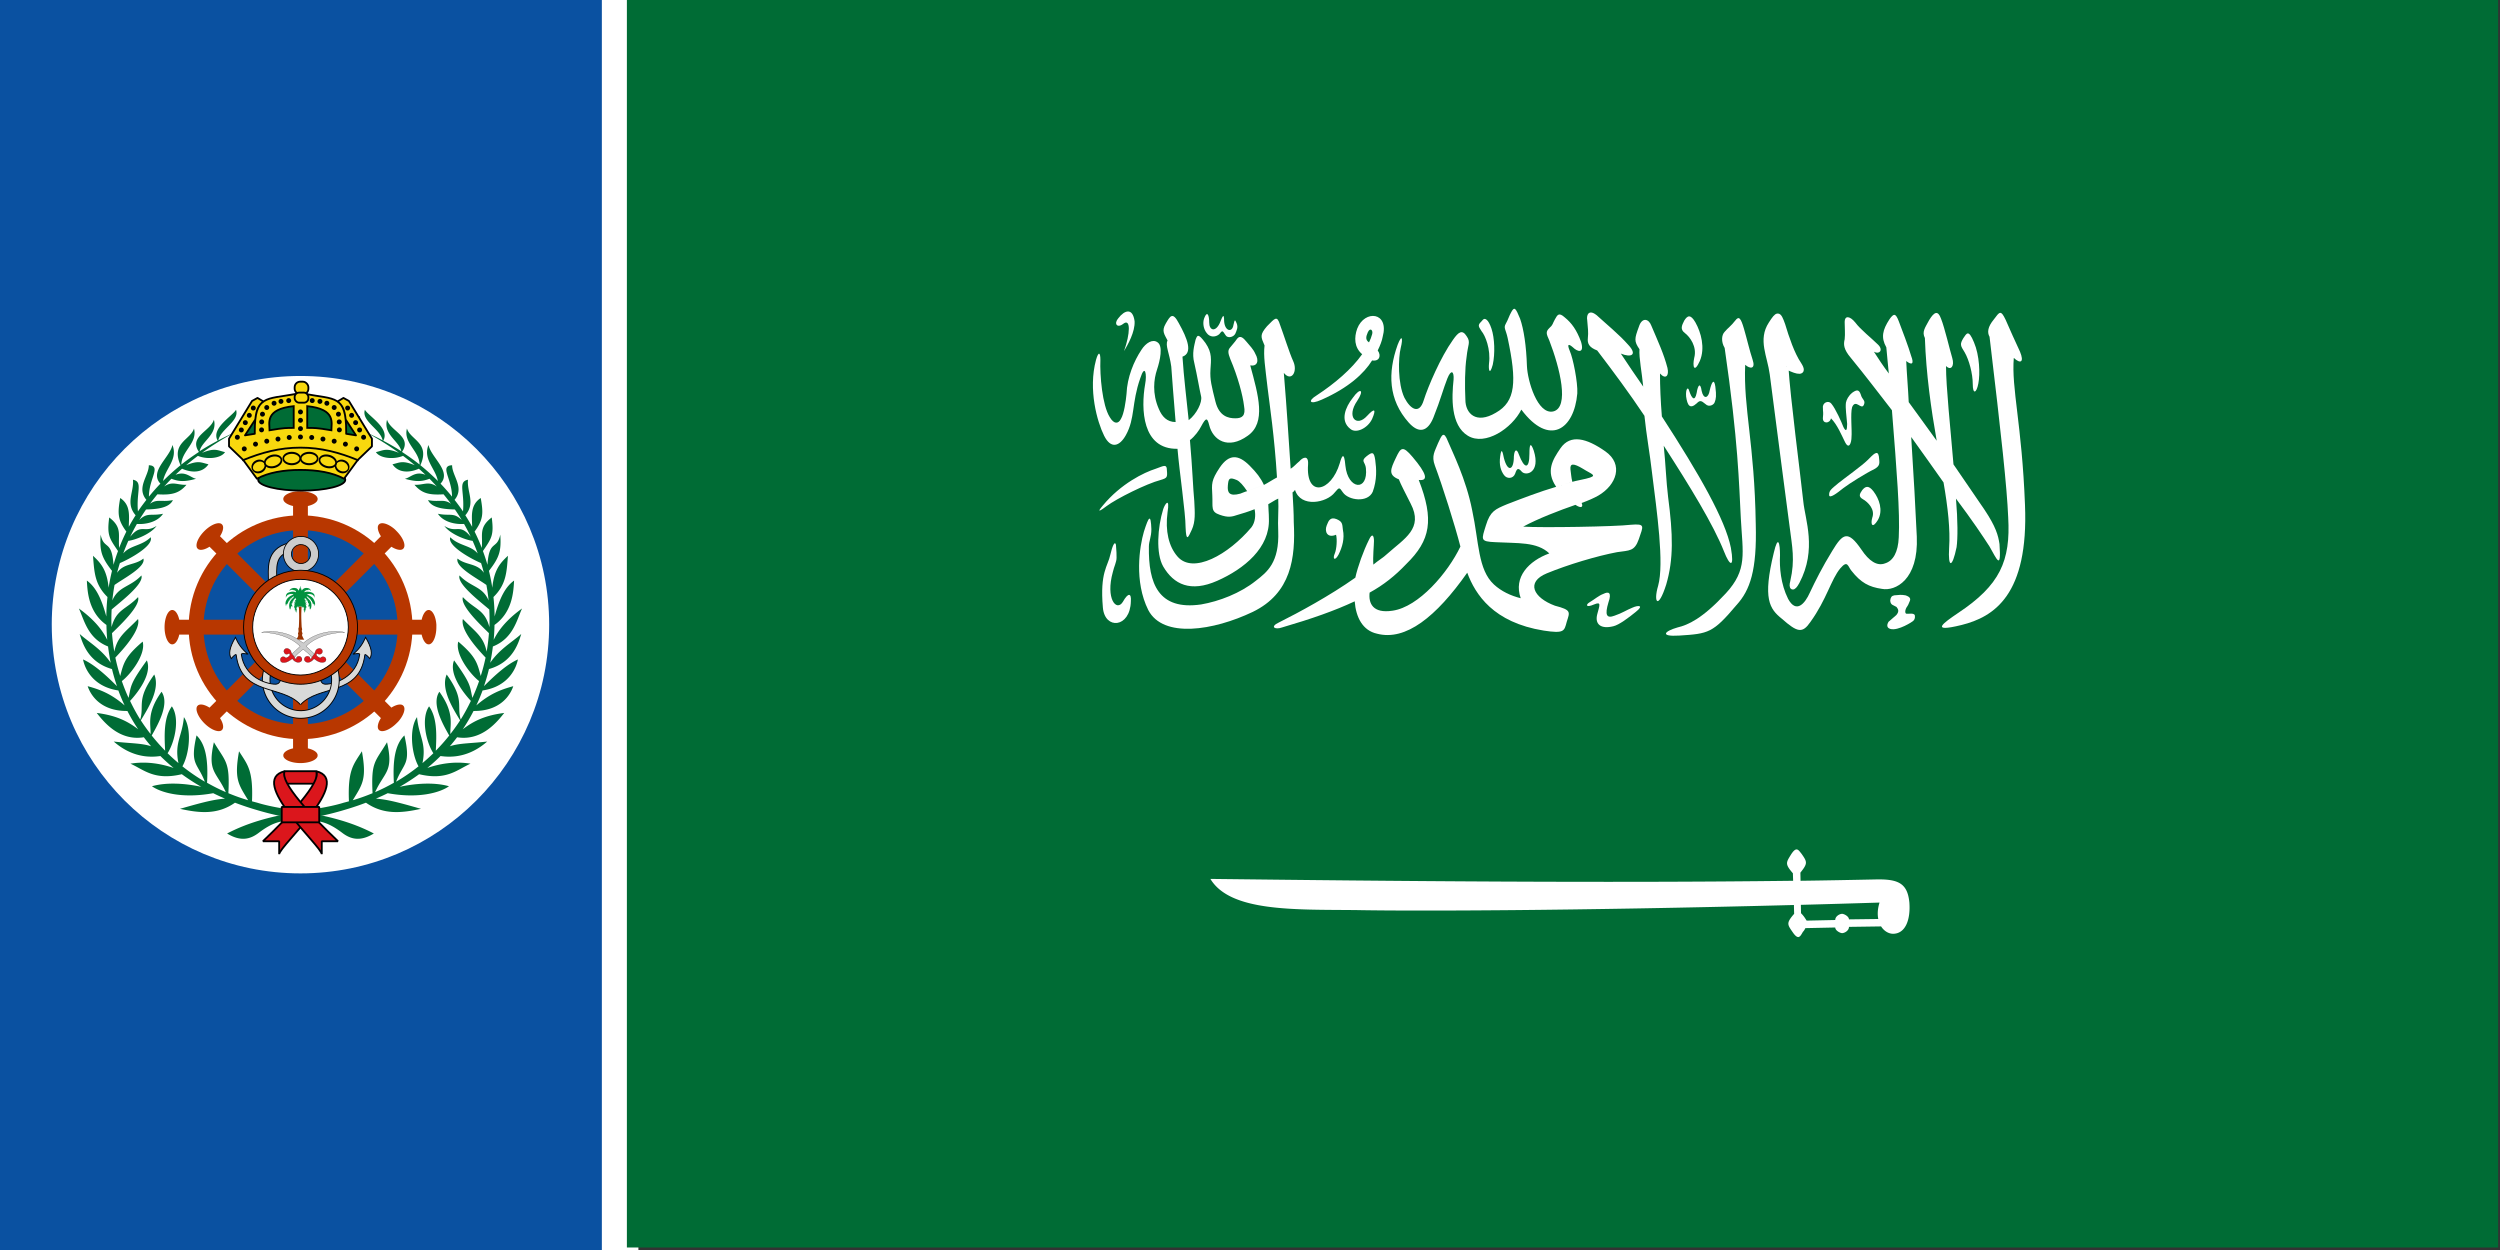
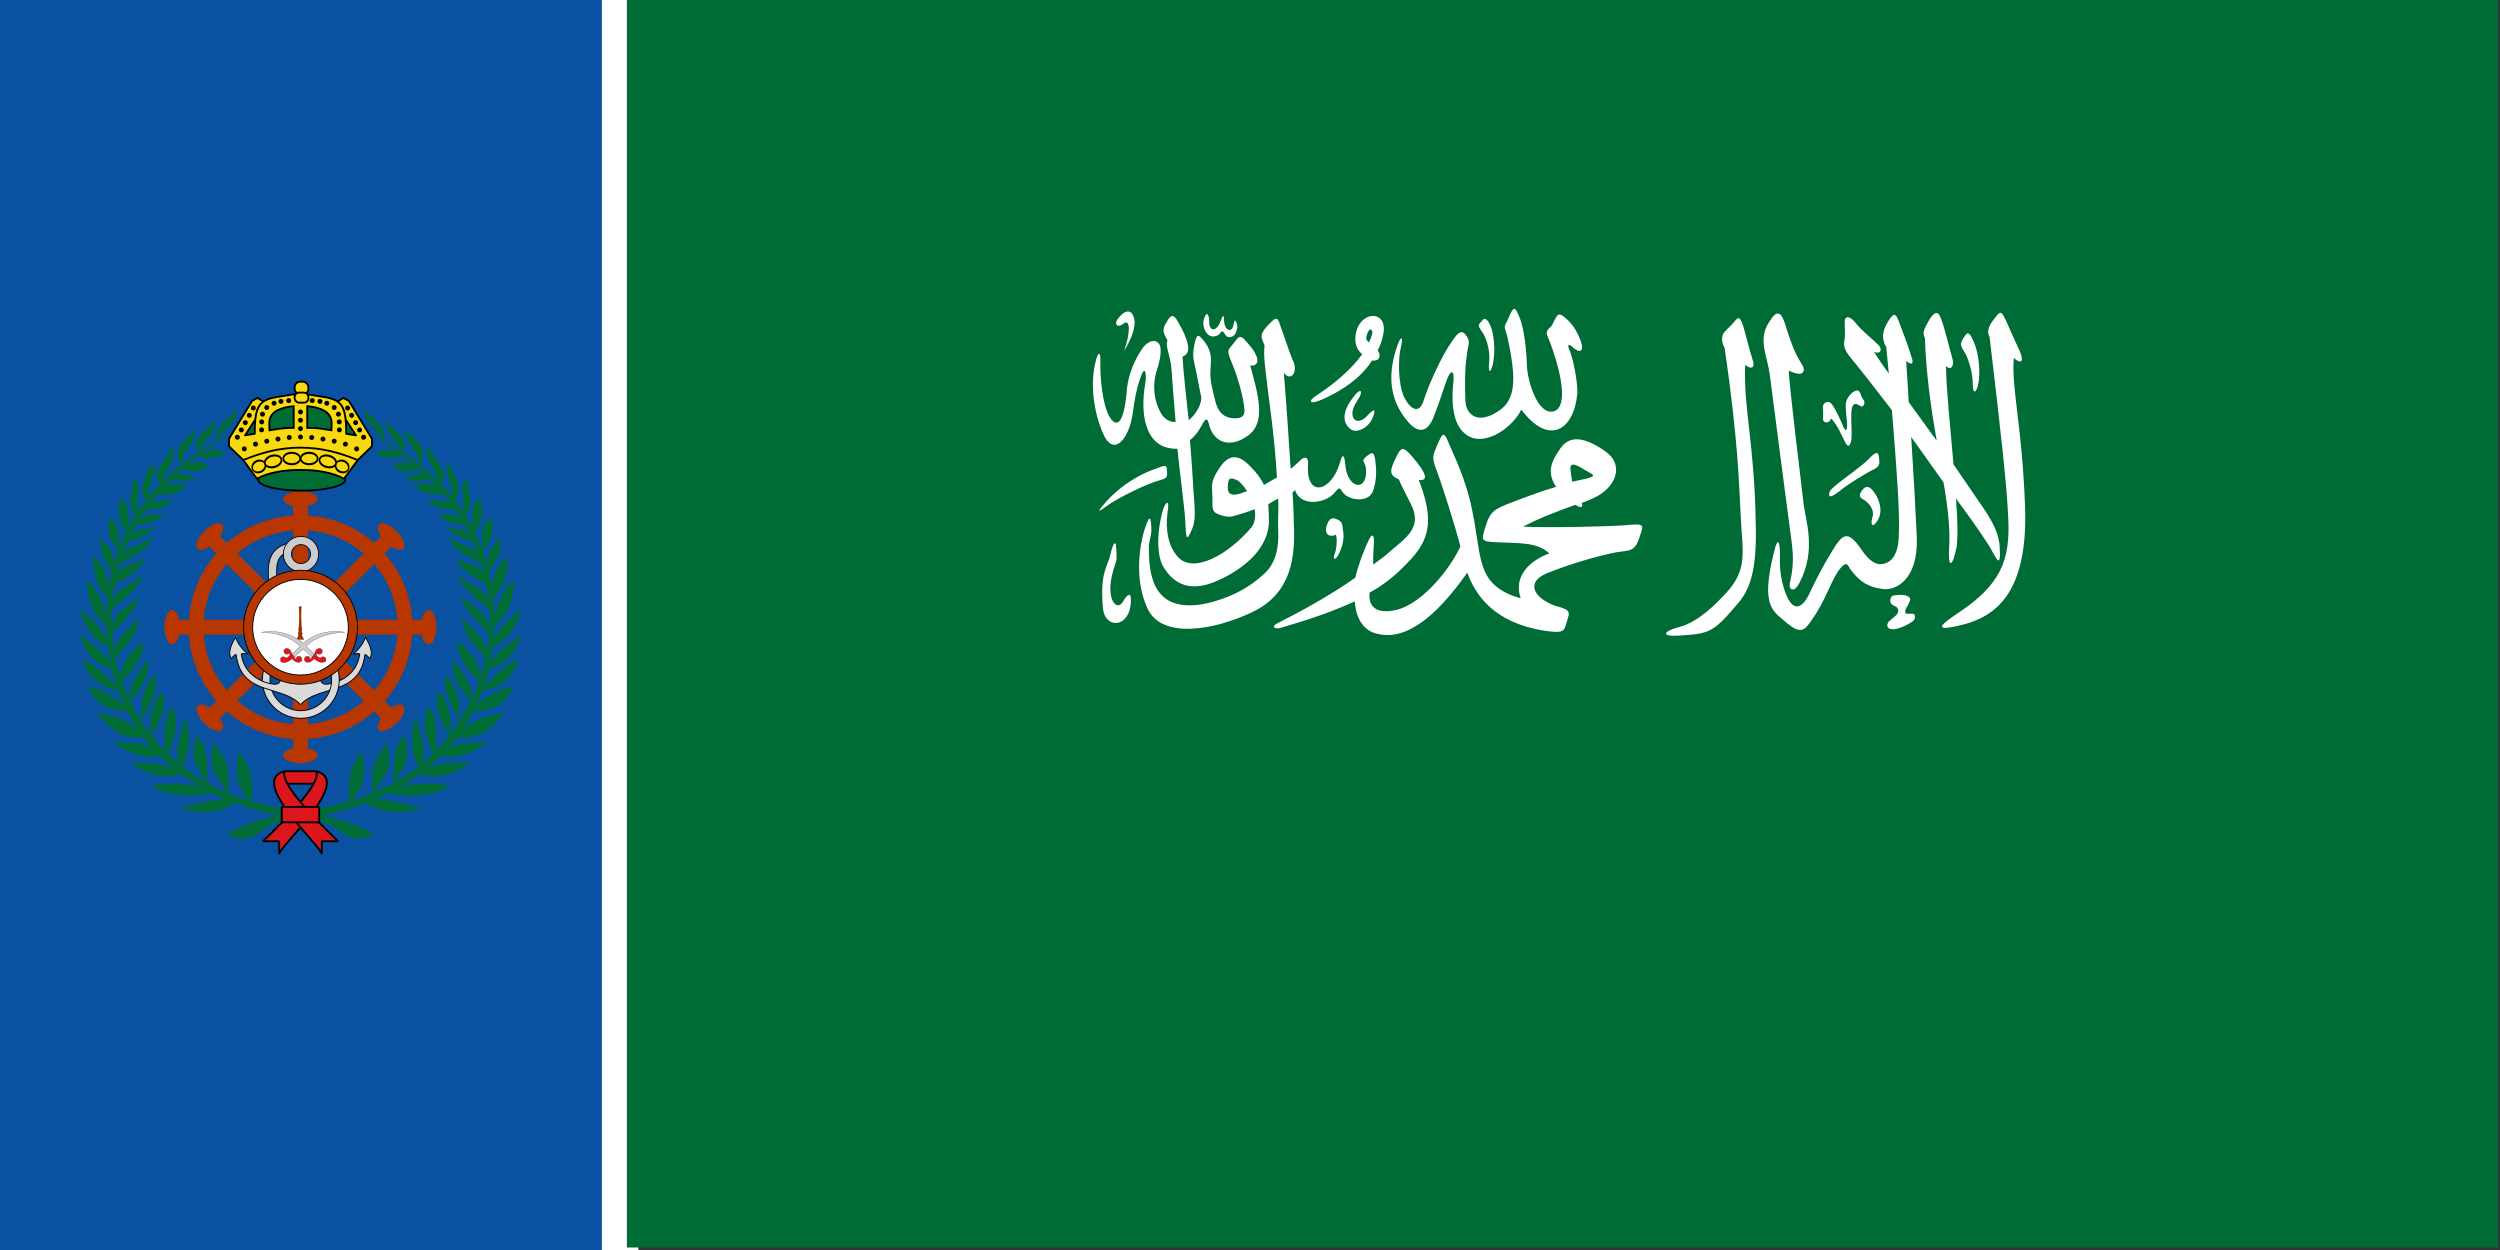
<svg xmlns="http://www.w3.org/2000/svg" xmlns:xlink="http://www.w3.org/1999/xlink" width="1000" height="500.001" version="1.0">
  <rect width="100%" height="100%" fill="#333333" stroke="none" />
  <path style="fill:#fff;fill-opacity:1;fill-rule:nonzero;stroke:none" d="M235.359-.001h20V500h-20z" transform="translate(0 .001)" />
  <path class="fil0 str0" d="M1503 2004V0h-3006v2004h3006z" style="fill:#006c35;fill-opacity:1;stroke:none" transform="translate(625 .001) scale(.249)" />
-   <path d="M468.469 339.781c-.539.093-1.187.667-2.063 2.031-1.993 3.244-2.49 3.758.75 7.5l.094 3c-76.22.957-160.834.122-233.094-.75 7.975 13.224 33.64 12.22 58.313 12.47 21.932.443 86.596.285 175.093-2.032l.094 3.531c-3.24 3.743-2.743 4.225-.5 7.469.981 1.419 1.695 1.886 2.25 1.813.697-.118 1.197-1.094 1.75-2.063.499-.499.75-1.001 1-1.5l11.938-.25c0 .175.055.368.125.531.024.054.063.135.093.188.54.888 1.936 1.531 2.532 1.531.996 0 2.75-1.003 2.75-2.5l12.843-.188c1.284 2.023 3.283 3.059 5.094 2.938 4.735-.25 6.717-5.732 6.219-12.469-.748-7.984-4.717-9.5-13.938-9.25-9.68.202-19.563.399-29.593.531l-.063-3.25c2.99-3.742 2.743-4.256.5-7.5-.477-.573-.9-1.192-1.344-1.53a1.923 1.923 0 0 0-.25-.157 1.019 1.019 0 0 0-.593-.094zm33.344 21.25c-.791 2.534-.868 4.738-.5 6.563l-11.72.156a1.51 1.51 0 0 0-.062-.344c-.334-1.068-2.016-1.875-2.687-1.875-.997 0-2.75.972-2.75 2.469l-11.438.25c-.498-.748-1.004-1.721-2.25-2.969l-.062-3.344c10.188-.27 20.69-.576 31.469-.906z" style="fill:#fff" transform="translate(250 .001)" />
  <path class="fil1" d="M-704.384 564c9.988-28 10.987-53-1-44-9.988 8-15.981 0-7.99-9 9.988-13 22.973-17 25.97 5 .999 17-10.987 38-16.98 48z" style="fill:#fff" transform="translate(625 .001) scale(.249)" />
  <path class="fil1" d="M-618.483 721c2.996 36 12.985 103 12.985 126 .999 24 3.995 17 9.988 4 5.993-13 4.994-27 3.996-46-1.998-20-2.997-53-6.992-98 7.99-6 14.982-16 17.979-22 7.99-15 9.988-14 12.985-2 5.993 24 29.966 40 61.929 17 29.965-21 16.98-65 3.995-113 10.987 2 14.983-7 7.991-19-2.997-7-8.99-13-13.984-19s-9.988-11-14.983-5c-3.995 6-8.99 11-11.986 15-2.996 4-2.996 8 .999 18 11.986 28 19.977 58 21.975 75 2.996 16-2.997 20-13.984 20-10.988 0-25.97-3-31.963-27-5.994-24-8.99-35-7.991-51 .999-16 2.996-27-7.991-43-11.986-16-12.985-13-15.982-5-1.997 9-5.993 22-1.997 37 4.994 22 7.99 41 10.987 54 1.998 9-6.992 28-19.977 38-2.997-30-7.99-70-9.989-102 16.981-6 7.991-29-5.993-54-9.988-19-13.983-11-20.975 1-6.992 12-1.998 17 2.996 27-3.995 8 2.997 20 5.993 42 .999 14 3.996 54 6.992 89-13.984 0-21.974-9-26.969-21-10.987-25-7.99-48-2.996-63s9.988-38 .999-44c-7.991-6-18.979 1-25.97 12-11.987 18-22.974 44-23.973 71-.999 11-3.995 32-8.99 40-3.995 8-10.987 9-17.98-3-11.985-19-15.98-67-14.982-92 0-12-2.996-14-6.992 0-12.985 48 1.998 100 12.985 122 10.988 22 24.972 17 34.96-1 14.983-27 8.99-51 22.974-91 7.99-25 10.987-6 7.99 9-6.992 40-4.994 105 51.94 104z" style="fill:#fff" transform="translate(625 .001) scale(.249)" />
  <path class="fil1" d="M-575.533 511c-2.996 8-.999 18 3.996 24 4.994 7 13.984 7 19.977 2 4.994-6 4.994-7 9.988 1 2.997 6 12.985 4 15.982-2 1.997-5 4.994-10 1.997-17-2.996-7-2.996-5-4.994 3-1.997 13-13.984 10-14.982-6 0-15-2.997-7-6.992 3-6.992 15-16.981 12-16.981-1 0-11-2.997-20-7.99-7zM-738.345 812c28.966-35 65.924-53 84.902-59 11.986-4 17.98-9 17.98 3 .998 11 0 12-9.99 15-22.973 6-70.918 30-86.9 42-7.99 6-17.979 13-5.992-1zM-717.37 875c1 10 1 17 1 21 0 7-3.996 14-5.994 23-11.986 43 5.993 64 15.982 48 8.99-16 13.984-14 12.985-1-.999 43-41.952 46-44.948 10-4.995-57 7.99-66 11.986-85 2.996-13 6.992-23 8.99-16zM-506.612 789c-3.996 1-7.99 3-10.987 4-17.98 5-20.976-2-19.977-13 .998-11 1.997-14 13.983-9 4.995 2 10.988 9 16.981 18l26.969-10c-4.994-11-11.986-20-22.974-31-17.979-18-32.962-19-47.944 3-13.984 21-12.986 26-11.987 45 1 19-2.996 26 11.987 31 13.983 5 19.977 3 28.966 0 6.992-2 16.98-5 26.97-9 1.997 10 .998 21-4.995 29-36.958 44-93.892 76-118.863 47-13.984-16-19.977-41-15.982-71 3.996-25-3.995-14-6.992-5-8.99 29-11.986 71 0 92 16.98 29 43.95 42 86.9 23s84.902-53 82.905-100c0-9-1-17-1-23 3.996-2 10.988-7 15.983-9 .998 16-1 36 0 52 1.997 51-17.98 66-35.96 80-24.97 20-58.931 33-87.898 38-68.92 10-84.902-34-83.904-93 0-9 3.996-15 3.996-28-.999-25-3.996-21-11.986 4-6.992 24-15.982 80 6.992 126 23.972 46 104.879 33 167.806 3 61.93-30 68.921-87 65.925-144 0-15-1-31-1.998-48 1.998-1 2.997-3 3.995-4 8.99 29 50.942 21 63.927 4 6.992-8 6.992-9 12.985 0 8.99 13 39.954 17 47.945-1 6.992-19 5.993-37 3.995-51-1.998-14-4.994-13-13.984-6-9.988 8-1.998 9-.999 19 3.996 38-28.966 35-32.962-4-1.997-24-5.993-15-8.99-4-13.983 47-54.936 56-50.94 2 .998-16-8.99-11-13.985-5-4.994 4-8.99 9-13.984 12-2.996-44-5.993-94-10.987-154 11.986 15 22.974-2 14.983-19-5.993-13-14.983-42-20.976-58-4.994-16-7.99-11-20.976 2-11.986 14-9.988 17-3.995 31-1.998 17 .999 34 4.994 69 2.997 25 10.987 77 14.983 143-5.993 3-14.983 9-20.976 12l-26.969 10z" style="fill:#fff" transform="translate(625 .001) scale(.249)" />
  <path class="fil1" d="M-363.776 859c1.997 7 .998 23-1.998 30-3.995 9 0 13 5.993 2 5.993-12 9.988-26 6.992-40-1-10-1-13-9.989-17-9.988-4-12.985 2-15.981 10-3.996 10 .999 21 14.983 15zM-336.808 639c-11.986 15-20.975 37-3.995 50 8.99 8 27.968-1 34.96-16 6.992-16 3.995-18-7.99-5-16.981 19-33.962 2-15.983-24 11.987-18 4.995-22-6.992-5zM-310.837 550c1.997-4 3.995-9 4.994-13 1.998-6-2.997-12-6.992-3-2.997 7-3.996 12 1.998 16l-10.988 19c-12.985-11-12.985-27-7.99-41 11.986-31 51.94-27 40.952 13-.998 6-3.995 14-7.99 22 5.993 8 2.996 18-8.99 16-12.985 21-37.956 44-80.907 63-19.977 9-22.974 2-7.99-7 28.966-19 55.935-42 72.915-66l10.988-19zM-264.89 554c-15.982 45-14.983 88 17.98 125 18.977 21 32.961 11 40.952-12 8.99-22 14.983-44 20.976-59 5.993-15 10.987-12 9.988 2-2.996 28-4.994 73 22.974 90s70.918-12 85.901-42c44.948 60 84.902 32 89.897-26 .998-18-6.992-57-11.987-68-4.994-12-1.997-12 4.995-6 6.992 7 18.978 11 12.985-9-6.992-19-14.983-30-25.97-39-9.989-9-11.987-4-15.982 3-3.995 7-2.997 9-8.99 14-5.993 6-4.994 9 0 20 16.98 44 32.962 108 5.993 114-24.97 5-40.952-49-41.951-73-1-32-4.995-59-10.988-76-6.992-17-8.99-20-13.984-11-3.995 7-4.994 12-8.99 19-3.995 7 0 9 2.997 23 14.983 70 12.985 102-18.978 120-31.963 19-48.944 1-48.944-21-.998-22-.998-49 1.998-69 1.998-20 6.992-23 0-33-6.992-11-12.985-7-21.975 6-19.976 28-39.954 75-46.946 97-6.992 23-20.975 15-30.964-4-10.987-23-9.988-64-5.993-80 3.995-16 1.998-23-4.994-5z" style="fill:#fff" transform="translate(625 .001) scale(.249)" />
  <path class="fil1" d="M-129.047 515c-6.992 7-6.992 8-.999 17 5.994 7 14.983 29 11.987 52-1 10 .999 20 5.993 2 3.995-18 2.997-43-1.998-58-4.994-15-10.987-19-14.983-13zM15.787 774c6.992-2 13.984-3 21.974-5 20.976-5 8.99-7-4.994-16-14.983-9-20.976-9-19.977 1 1 6 1 12 2.997 20l-25.97 8c-16.98-25-5.993-43 6.992-62 15.981-23 41.951-16 71.917 5 29.965 21 17.98 54-10.988 71-6.991 4-15.981 8-26.968 12 2.996 7-1 9-9.989 3-25.97 9-59.931 22-83.903 35 28.966 2 148.828 0 172.8-3 23.973-2 19.978 2 12.986 23-6.992 20-14.983 18-34.96 21-31.963 6-78.91 20-112.87 34-33.961 14-21.975 39 12.985 52 26.969 7 23.972 10 18.978 26-3.995 15-3.995 19-36.957 14-80.907-13-109.874-58-122.859-93-49.942 71-98.886 110-144.833 98-22.974-5-33.961-26-35.959-52-31.963 15-68.92 28-116.865 42-10.988 4-19.977-1-4.995-8 31.963-16 81.906-43 122.859-72 3.995-18 12.985-43 21.975-61 4.994-11 7.99-7 7.99 2 0 7-1.997 25-.998 38 6.992-6 16.98-12 21.974-17 27.968-25 58.932-41 37.957-81-8.99-18-15.982-31-18.979-39-17.979-7-12.985-17-4.994-34 7.99-17 10.988-21 26.97-2 22.973 27 25.97 39 9.988 37 24.97 64 18.978 97-19.977 135-17.98 19-36.958 34-58.933 46-1.997 17 4.995 34 36.958 29 41.952-6 88.898-61 108.875-103-8.99-35-28.967-98-40.953-130-5.993-16 0-23 4.994-36 5.993-13 8.99-21 15.982-3 6.992 17 28.966 60 38.955 111 10.987 51 8.99 95 34.96 119 11.986 11 26.969 18 42.95 22-11.986-34 12.985-60 45.947-72-19.977-19-50.941-16-85.9-18-25.97-1-22.975-4-15.982-27 6.992-23 14.982-26 33.96-34 25.97-10 51.94-20 78.91-28l25.97-8z" style="fill:#fff" transform="translate(625 .001) scale(.249)" />
-   <path class="fil1" d="M-100.08 733c-1.998 14 .999 23 5.993 30 4.994 7 14.983 6 17.98-2 2.996-9 4.994-10 10.987-3 6.992 7 29.965 1 18.978-34-4.994-14-6.992-11-6.992 5 0 25-7.99 25-16.98 1-2.997-9-6.992-9-7.991 3 0 23-9.989 26-15.982 3-1.997-10-3.995-18-5.993-3zM195.58 515c-3.996 8-6.992 14 .999 20 7.99 6 19.977 22 14.982 40-2.996 14 0 25 8.99 5 8.99-21 1.998-46-6.992-62-7.99-14-12.985-11-17.98-3zM270.494 880c-8.99-45-49.943-117-110.873-211-1.997-25-2.996-48-2.996-69 8.99 10 14.982 4 11.986-9-5.993-23-14.983-42-25.97-68-3.996-11-14.983-14-19.977 2-6.992 19-7.991 23 .999 36-1 14 3.995 38 5.993 60-10.988-16-24.972-36-35.959-53 16.98 7 26.97 2 11.986-14-14.982-17-35.958-34-48.943-46s-18.979-4-16.98 7c.998 11 1.997 19 .998 28-.999 9 1.998 15 14.983 20 25.97 34 51.94 69 75.912 105 2.997 30 8.99 63 11.987 90 7.99 64 19.977 147 9.988 183-7.99 27 0 39 12.985-2 11.986-41 10.988-80 2.997-141-2.997-24-3.996-54-6.992-82 41.952 65 79.908 127 96.888 170 8.99 23 16.98 28 10.988-6zM203.57 628c3.996 12 8.99 18 11.987 3 1.998-13 5.993-17 7.99-3 2.997 14 10.988 12 12.986-1 2.996-13 6.992-20 8.99-6 1.997 15 .998 20-1 25-.998 4-8.99 9-14.982 3-6.992-6-8.99-6-13.984-1-10.988 10-14.983 3-16.98-11-1-12 2.996-17 4.994-9zM42.756 968c9.988-6 14.982-11 22.973-14 7.991-4 13.984-3 7.991 14-5.993 20-2.996 26 9.989 21 11.986-4 18.978-9 28.966-13 8.99-4 18.978-4 4.995 7-10.988 9-26.97 21-35.96 23-19.976 5-29.965-3-25.97-19 3.996-15 6.993-21-4.993-16-13.984 6-12.986 0-7.991-3z" style="fill:#fff" transform="translate(625 .001) scale(.249)" />
  <path class="fil1" d="M293.467 586c7.991 7 16.98 7 11.986-8s-8.99-33-13.983-50c-4.995-17-7.991-21-13.984-13-6.992 9-11.987 12-16.98 18-4.995 5-5.994 16 0 26 21.974 151 22.973 218 25.97 274 2.996 56 10.987 82-23.973 120-37.956 41-60.93 51-77.91 55-20.976 6-28.967 15 2.996 13 46.946-3 53.938-4 91.894-49 21.975-24 32.962-56 30.965-130-1.998-130-19.977-186-16.98-256z" style="fill:#fff" transform="translate(625 .001) scale(.249)" />
  <path class="fil2 str1" d="M362.388 591c13.984 7 28.967 11 17.98-6-10.988-16-19.978-43-25.971-63-6.992-20-8.99-19-19.977-2-16.98 26-1.998 51 1.998 81 13.984 107 27.968 216 31.963 245 3.995 32 8.99 53 .999 88-2.997 11 .999 14 7.99 1 27.968-53 8.99-99 5.994-129-4.995-46-20.976-168-23.973-217" style="fill:#fff;fill-opacity:1;stroke:#fff;stroke-width:7;stroke-opacity:1" transform="translate(625 .001) scale(.249)" />
  <path class="fil1" d="M431.309 672c-1.998 9-13.984 9-12.985-1 .998-10 0-8 0-16-1-8 8.99-13 13.983-6 5.994 7 15.982 29 18.979 37 3.995 8 5.993 6 5.993-5-1-13-2.997-25-1.998-34 .999-5 3.995-11 9.989-16 6.991-5 10.987-6 13.983 3 1.998 8 7.991 9 4.995 16-3.996 10-12.985-10-18.978 4-2.997 10 0 38-1 48 0 9-3.995 22-10.987 7-4.994-10-11.986-27-21.974-37zM428.312 795c0-7 2.997-9 14.983-19 9.988-8 37.956-28 46.946-37 8.99-9 15.981-17 17.98-6 .998 11 2.996 15-7.992 21-10.987 5-39.954 23-48.943 30-9.989 8-22.974 18-22.974 11z" style="fill:#fff" transform="translate(625 .001) scale(.249)" />
  <path class="fil1" d="M701.997 874c-1.998-14-5.993-28-23.972-55-17.98-26-33.961-50-49.943-73-4.994-60-11.986-124-11.986-158 7.99 8 13.984 0 9.988-13-3.995-13-11.986-48-17.979-63-4.994-14-10.987-11-18.978 2-6.992 13-11.986 19-6.992 29 1.998 58 9.989 114 18.978 165-15.981-22-30.964-43-44.948-62-.999-22-2.997-44-3.995-66 8.99 7 12.985 5 7.99-8-3.995-14-14.982-43-19.977-56-4.994-13-7.99-13-14.982-3-10.988 17-13.984 29-4.995 45 1 14 2.997 29 3.996 42-8.99-12-16.98-24-23.973-35 8.99 5 15.982-3 5.993-12-8.99-9-27.967-24-35.958-35-8.99-11-16.98-11-16.98-1s.998 19 0 28c-1.998 8-1.998 16 9.988 30 22.973 28 44.948 57 65.924 84 7.99 100 12.985 164 10.987 204-.999 24-8.99 38-21.974 42-12.985 5-25.97-4-37.957-22-21.974-32-29.965-26-46.946 2-15.981 26-26.969 48-35.958 67-7.991 18-21.975 34-34.96 10-11.986-24-13.984-51-12.985-70 0-19-2.997-34-9.989-4-17.979 74-6.992 90 12.985 106 24.972 22 32.962 24 45.948 5 25.97-36 32.962-68 47.944-86 11.987-14 11.987-3 17.98 4 14.982 19 27.967 26 48.943 29 20.976 4 58.933-14 55.936-84-1.998-42-4.994-99-8.99-160 19.977 28 37.957 53 51.94 73 6.992 40 10.988 76 8.99 105-1.998 33 4.994 33 11.986-1 1.998-14 1.998-43-.998-78 26.969 36 42.95 60 53.937 77 11.987 21 18.979 39 15.982-4zM644.064 543c-5.993 10-4.994 12 1.997 23 6.992 12 12.986 34 12.986 51s5.993 15 8.99-1c2.996-15 1.997-45-6.993-66-8.99-22-11.986-14-16.98-7z" style="fill:#fff" transform="translate(625 .001) scale(.249)" />
  <path class="fil1" d="M724.97 575c10.988 10 16.981 7 9.99-10-7.992-17-15.982-35-22.974-51-7.991-17-9.989-13-18.979-1-9.988 12-10.987 21-6.992 28 18.979 159 27.968 242 29.966 290 3.995 70-12.985 109-80.907 154-21.975 15-46.946 32 5.993 19 51.94-13 107.876-48 101.883-193-4.994-130-21.975-187-17.98-236zM481.624 787.133c-3.995 5.939-6.992 10.393 1 14.847 7.99 4.454 19.976 16.33 14.982 29.692-2.997 10.393 0 18.559 8.99 3.712 8.99-15.589 1.997-34.147-6.992-46.024-7.991-10.392-12.985-8.165-17.98-2.227z" style="fill:#fff" transform="translate(625 .001) scale(.249)" />
  <path d="M536.533 974.993c2.868 3.65 4.723 7.028-.23 13.026-4.695 4.302-8.002 6.67-12.697 10.973-2.217 3.78-3.633 9.517 3.147 11.344 12.52 3.52 36.151-12.129 36.151-12.522 4.695-3.52 3.13-10.169 2.737-10.169-2.737-3.13-8.905-1.271-13.054-1.777-1.976 0-3.138-4.109-.054-9.845 2.574-3.569 3.495-5.754 5.24-10.151 1.955-4.302.276-7.173-6.766-9.521-7.173-1.303-10.038-.651-17.994 0-4.302.914-5.771 2.836-6.554 8.052.309 7.91 5.12 7.46 10.074 10.59z" style="fill:#fff;fill-opacity:1;fill-rule:evenodd;stroke:none" transform="translate(625 .001) scale(.249)" />
  <path style="fill:#0a51a1;fill-opacity:1;fill-rule:nonzero;stroke:none" d="M0-.001h240.741V500H0z" transform="translate(0 .001)" />
  <g transform="matrix(.759 0 0 .759 -164.419 60.142)">
-     <path transform="matrix(-5.889 0 0 -5.889 1184.608 1003.902)" d="M159.74 128.023c0 12.292-9.965 22.257-22.257 22.257-12.293 0-22.257-9.965-22.257-22.257 0-12.292 9.964-22.257 22.257-22.257 12.292 0 22.256 9.965 22.256 22.257z" style="fill:#fff;fill-opacity:1;fill-rule:nonzero;stroke:none" />
    <path style="fill:#0a51a1;fill-opacity:1;fill-rule:nonzero;stroke:#b83700;stroke-width:1.526;stroke-linecap:square;stroke-linejoin:round;stroke-miterlimit:4;stroke-opacity:1;stroke-dasharray:none;stroke-dashoffset:1" d="M167.162 122.87c0 5.944-4.818 10.761-10.76 10.761-5.943 0-10.76-4.817-10.76-10.76s4.817-10.76 10.76-10.76c5.942 0 10.76 4.817 10.76 10.76z" transform="matrix(5.119 0 0 5.119 -425.597 -377.645)" />
    <g transform="matrix(1.953 0 0 1.953 .367 0)">
      <path id="a" d="M191.094 92c-1.669.115-3.041.653-3.625 1.344a2.522 2.522 0 0 0-.094.125 1.467 1.467 0 0 0-.125.25c-.016.043-.053.112-.062.156-.01.053.002.134 0 .188 0 .053-.01.134 0 .187.027.14.1.306.187.438.04.057.106.132.156.187.44.468 1.268.874 2.282 1.094v65.406c-1.065.23-1.921.656-2.344 1.156a2.48 2.48 0 0 0-.094.125 1.468 1.468 0 0 0-.125.25c-.016.043-.053.113-.062.156-.01.053.002.134 0 .188 0 .054-.01.135 0 .188.017.088.052.196.093.28.056.11.158.242.25.345.705.748 2.362 1.28 4.282 1.28s3.577-.532 4.28-1.28c.093-.103.195-.235.25-.344.042-.085.077-.194.094-.281.01-.053 0-.134 0-.188-.002-.054.01-.135 0-.188-.01-.043-.046-.113-.062-.156a1.469 1.469 0 0 0-.125-.25 2.542 2.542 0 0 0-.094-.125c-.423-.5-1.28-.925-2.343-1.156V95.969c1.013-.22 1.84-.626 2.28-1.094.05-.055.118-.13.157-.188.087-.13.16-.296.188-.437.009-.053 0-.134 0-.188-.002-.053.01-.134 0-.187-.01-.044-.047-.113-.063-.156a1.467 1.467 0 0 0-.125-.25 2.586 2.586 0 0 0-.094-.125c-.664-.787-2.364-1.344-4.343-1.344-.24 0-.489-.016-.72 0z" style="fill:#b83700;fill-opacity:1;fill-rule:evenodd;stroke:none" />
      <use height="256" width="384" transform="rotate(45 191.812 128.668)" xlink:href="#a" />
      <use xlink:href="#a" transform="rotate(90 191.813 128.668)" width="384" height="256" />
      <use height="256" width="384" transform="rotate(135 191.812 128.668)" xlink:href="#a" />
    </g>
    <path style="fill:#d9dad9;fill-opacity:1;fill-rule:nonzero;stroke:none" d="M374.72 281.354h.561v10.652h-.561z" />
    <use style="fill:#d9dad9;fill-opacity:1" height="256" width="384" transform="matrix(-1 0 0 1 750 0)" xlink:href="#b" />
    <path d="M201.241 142.883a9.34 9.34 0 1 1-18.68 0 9.34 9.34 0 0 1 18.68 0z" style="fill:none;stroke:#000;stroke-width:2.3;stroke-linecap:square;stroke-linejoin:round;stroke-miterlimit:4;stroke-opacity:1;stroke-dasharray:none;stroke-dashoffset:1" transform="matrix(1.953 0 0 1.953 .374 0)" />
    <path style="fill:none;stroke:#d9dad9;stroke-width:1.8;stroke-linecap:square;stroke-linejoin:round;stroke-miterlimit:4;stroke-opacity:1;stroke-dasharray:none;stroke-dashoffset:1" d="M201.241 142.883a9.34 9.34 0 1 1-18.68 0 9.34 9.34 0 0 1 18.68 0z" transform="matrix(1.953 0 0 1.953 .374 0)" />
    <path id="b" d="M375 292.168c-9.68-10.745-31.204-4.356-33.907-26.328-.311-.439-1.334.545-2.588 1.994-1.501-2.368-1.04-5.649 2.189-11.17 1.398 3.237 3.386 6.277 6.677 8.883-1.808-.373-3.321-.569-3.56 0 1.57 12.182 13.397 15.788 17.924 15.788 3.177 0 2.914-3.917 2.914-3.917H375" style="fill:#d9dad9;fill-opacity:1;fill-rule:evenodd;stroke:#000;stroke-width:.488;stroke-linecap:butt;stroke-linejoin:miter;stroke-miterlimit:4;stroke-opacity:1;stroke-dasharray:none" />
    <path style="fill:none;stroke:#000;stroke-width:4.883;stroke-linecap:butt;stroke-linejoin:miter;stroke-miterlimit:4;stroke-opacity:1;stroke-dasharray:none" d="M369.276 209.083c-10.533 2.675-8.984 11.331-8.984 18.328" />
    <path d="M369.276 209.083c-10.533 2.675-8.984 11.331-8.984 18.328" style="fill:none;stroke:#ccc;stroke-width:3.906;stroke-linecap:butt;stroke-linejoin:miter;stroke-miterlimit:4;stroke-opacity:1;stroke-dasharray:none" />
    <path d="M374.885 203.462c-4.958.189-8.91 4.273-8.91 9.278 0 5.124 4.153 9.338 9.277 9.338s9.277-4.214 9.277-9.338a9.277 9.277 0 0 0-9.277-9.278c-.12 0-.248-.005-.367 0zm-.244 4.334c.208-.027.395 0 .61 0 2.756 0 5.006 2.188 5.006 4.944a5.016 5.016 0 0 1-5.005 5.004 5.016 5.016 0 0 1-5.005-5.004c0-2.54 1.938-4.632 4.394-4.944z" style="fill:#ccc;fill-opacity:1;fill-rule:nonzero;stroke:#000;stroke-width:.437;stroke-linecap:square;stroke-linejoin:round;stroke-miterlimit:4;stroke-opacity:1;stroke-dasharray:none;stroke-dashoffset:1" />
    <path transform="matrix(2.433 0 0 2.433 -91.037 -61.22)" d="M203.896 128.457c0 6.817-5.526 12.343-12.343 12.343-6.816 0-12.343-5.526-12.343-12.343s5.527-12.343 12.343-12.343c6.817 0 12.343 5.526 12.343 12.343z" style="fill:#b83700;fill-opacity:1;fill-rule:nonzero;stroke:#000;stroke-width:.201;stroke-linecap:square;stroke-linejoin:round;stroke-miterlimit:4;stroke-opacity:1;stroke-dasharray:none;stroke-dashoffset:1" />
    <path style="fill:#fff;fill-opacity:1;fill-rule:nonzero;stroke:#000;stroke-width:.239;stroke-linecap:square;stroke-linejoin:round;stroke-miterlimit:4;stroke-opacity:1;stroke-dasharray:none;stroke-dashoffset:1" d="M203.896 128.457c0 6.817-5.526 12.343-12.343 12.343-6.816 0-12.343-5.526-12.343-12.343s5.527-12.343 12.343-12.343c6.817 0 12.343 5.526 12.343 12.343z" transform="matrix(2.043 0 0 2.043 -16.354 -11.137)" />
    <path transform="matrix(.205 0 0 .205 350.27 225.65)" d="M116.406 71.625c-.002.005-.03.024-.031.031v.031c.987 21.19.989 31.66 0 52.876 0 .388-.135.75-.25 1.124-.204.665-.498 1.34-.844 2.032-.54 4.68 1.552 8.266-.968 12.406-.54 1.53.437 3.158.437 4.688.54 4.68-3.055 8.266-5.125 12.406H130.313c-2.61-3.6-4.127-7.275-5.657-10.875-.54-2.07 1.509-4.149.969-6.219-.99-1.53-1.5-3.157-1.5-4.688-.54-.99-.009-2.603.531-3.593.394-2.285-.654-4.558-.937-6.781v-.094c-.029-.246-.132-.505-.156-.75-.002-.026 0-.068 0-.094-.987-20.72-1.512-31.746 0-52.312-.003-.005-.03-.027-.032-.032-.012-.024-.02-.069-.03-.093-.003-.005.001-.027 0-.032a.272.272 0 0 0-.032-.03c-.002-.002-.03 0-.031 0h-7.032z" style="fill:#930;fill-opacity:1" />
-     <path transform="matrix(.205 0 0 .205 350.27 225.65)" d="M119.969 19.344c-1.08 2.07-.541 4.59-1.531 6.75-.54-.54-.532-1.085-.532-1.625-.54 2.61-1.072 4.68-2.062 6.75-1.53-2.61-3.159-5.108-6.219-6.188-5.22-1.53-9.91-1.087-14.5 2.063-2.16 1.08-2.606 3.148-2.156 5.218 1.08-1.08 1.626-3.147 3.156-3.687 1.08 0 .531 1.613.531 2.063 0-1.53 1.523-1.523 2.063-2.063.54 0 1-.009 1 .531l-.438.532c.99.54 2.073-1.53 3.063 0l-.563.562c1.08.45 2.608-1.62 3.688 0-.54.45-.531.991-.531 1.531 2.07-2.07 3.616.974 4.156 2.594 0 .45-.563 1-.563 1-6.21-3.06-12.424-1.539-18.094.531-5.76 1.53-8.27 7.29-7.28 13.5.54-1.08.013-2.607 1.093-3.687 0 0 .438.553.438 1.093 0-1.08.553-2.076 1.093-3.156l.531.532c0-.99.46-1.523 1-2.063.54 0 .532.523.532 1.063 0-1.08.55-1.617 1-2.157.54.54.522.554 1.062 1.094 0-1.53 1.523-1.523 2.063-2.063 0 0 .562.52.562.97.45-.45.983-1.532 2.063-1.532.54 0 .531.554.531 1.094.45-.54.982-1.094 2.063-1.094.45 0 .468.554.468 1.094.54-.54.523-.554 1.063-1.094.99 1.08 2.635-.518 3.625.563-2.61 3.15-6.753 3.577-9.813 6.187-2.07 1.53-4.161 3.149-5.781 5.219-1.53 2.07-2.514 4.148-3.594 6.218-1.53 4.14-1.521 8.817-.531 13.407.54-1.53-.459-3.595.531-5.125 1.08.99-.009 2.626.531 4.156.54-1.53.542-3.157 1.532-4.688 1.08 1.08.022 2.604.562 3.594.54-2.07.001-4.126 1.531-5.656.54 0-.017 1.523 1.063 2.063 0-1.53-.53-3.6 1-5.22 0 0 .531.523.531 1.063 0-1.53-.53-3.585 1-4.125 1.08 0 .532 1.523.531 2.063.54-2.07.533-4.667 2.063-5.657.54-.54.563.992.563 1.532.54-1.53.532-4.148 2.062-4.688.54 0 .531 1.523.531 2.063.54-1.53 1.523-3.068 2.063-4.688.54.54.55.554 1 1.094.54-1.53 1.626-3.165 3.156-2.625 1.53 0 .54 1.554 0 2.094-3.6 3.6-7.305 7.266-9.375 11.406-3.06 7.2-2.596 15.5 1.094 22.25-.54-1.53-1.62-4.148 0-4.688.99-.45.01 1.613 1 2.063 0-3.06-.018-5.659 1.062-8.719.54.45 1 .983 1 2.063 0-.54-.008-1.094.531-1.094 1.08.54.532 1.545.532 2.625.99-2.61 1.179-4.761-.531-7.281-.99-1.53-.01-2.537.53-4.156.54.54 1 1.072 1 2.062.54-2.07.014-4.68 1.094-6.75.99.54.532 1.644.532 2.094.99-1.53-.53-3.604 1-4.594 1.08 0-.018 1.522 1.062 2.063 0-1.62-.53-3.698 1-4.688.54 0 .531 1.554.531 2.094 0-2.07 1.006-4.139 2.626-5.219.45 0 .968-.009.968.531-.99.54.021 1.523-.969 2.063.99 0 1.523.553 2.063 1.093-2.07 1.53-3.166 3.056-4.156 5.126.45-.99 2.072-1.553 3.062-.563-2.61 1.08-5.106 2.631-4.656 5.781 0-1.08 1.073-2.085 2.063-2.625.54 0 1.624.023 1.624.563-2.07 2.07-4.137 4.127-3.687 7.187.54-.99.532-2.531 2.063-2.531.54 0 1.07.46.53 1-2.086 2.086-2.316 4.79-2.124 7.406.076-.202.222-.31.594-.125.99 0 .53 1.541.53 2.531l.47-.437c1.08 1.53-.45 2.505 0 4.125.54 1.53.522 2.595 1.062 4.125.54-1.53-.517-3.599.563-5.219.99 2.07.968 4.703.968 7.313 0-.54.023-1.094.563-1.094.99.54-.021 2.085.969 2.625-.45-3.6 1.093-7.216 1.093-10.906-.54 0-1.094.008-1.094-.531 0-.99-.427-3.063.563-3.063 1.08-.54-.018 2.085 1.063 2.625-.54-1.62-.013-3.166.437-4.156.54 0 .545-2.061 1.625-.531 0 .54.009.968-.531.968.54 1.08 2.085 1.643 2.625.563 0-.54-.549-1.554.531-2.094v.063c.018-.007.012-.063.031-.063h7.031c.062 0 .079.127.125.188.005-.07-.005-.12 0-.188.139.138.078.337.157.5.535 1.111.1 2.596 1.906 2.125 1.53-.54.014-2.602 1.094-2.063 1.53.54 1.531 2.618 1.531 4.688.99-.54.01-3.165 1-2.625 1.08 0 .531 2.072.531 3.063 0 .54-.55.53-1 .53 0 3.69 1.54 7.307 1 10.907 1.08-.54.014-2.085 1.094-2.625.45 0 .437.554.437 1.094 0-2.61-.017-5.243 1.063-7.313.99 1.62.022 3.689.562 5.219.45-1.53.43-2.595.97-4.125.54-1.62-.99-2.595 0-4.125l.562.438c0-.99-.549-2.532.531-2.532.99-.54.531 1.014.531 2.094.99-3.69-.536-6.756-2.156-9.906 0 0 .554-.469 1.094-.469 1.08.45 1.531 1.541 1.531 2.531.54-3.06-1.555-5.117-3.625-7.187 0-.54.991-.563 1.531-.563 1.08.54 2.094 1.545 2.094 2.625.54-3.15-2.078-4.701-4.688-5.781 1.08-.99 2.617-.427 3.157.563 0-1.53-1.532-2.064-1.532-3.594-.54-1.53-2.616-1.536-3.156-3.157 0-.45.554-.468 1.094-.468.45 0 .437.46.437 1h1.063c.54-.54.022-2.063.562-2.063 1.53.54 2.063 3.158 2.063 4.688 0-.54-.009-2.094.531-2.094 1.53.99 1 3.067 1 4.688 1.08-.54.554-2.063 1.094-2.063 1.53.99-.021 3.064.969 4.594 0-.45-.549-1.554.531-2.094.99 2.07.55 4.68 1 6.75 0-.99.554-1.523 1.094-2.063.54 1.08.968 2.077.968 3.157-.99 2.61-2.048 5.671-.968 8.281 0-1.08-.549-2.085.531-2.625.45 0 .437.554.437 1.094 0-1.08.554-1.613 1.094-2.063.99 3.06 1 5.659 1 8.719 1.08-.45-.017-2.513 1.063-2.063 1.53.54.54 3.158 0 4.688 3.6-7.2 4.69-16.022 1-23.313-2.52-4.14-6.663-7.203-9.813-11.343 0-.54-.009-1.625.531-1.625 1.53.54 2.613 1.626 3.063 3.156l1.094-1.094c.54 1.62 1.522 3.158 2.062 4.688 0-.54-.009-2.063.531-2.063 1.53.54 1.523 3.158 2.063 4.688 0-.54.019-2.072.469-1.532 1.62.99 1.612 3.587 2.062 5.657 0-.54-.459-2.063.531-2.063 1.53.54 1.094 2.595 1.094 4.125 0-.54.438-1.062.438-1.062 1.62 1.62 1.093 3.689 1.093 5.218.99-.54.55-2.062 1-2.062 1.62 1.53 1.054 3.586 1.594 5.656 0-.99-.517-2.513.563-3.594.99 1.53.991 3.158 1.531 4.688.54-1.53-.549-3.166.531-4.156.99 1.53-.012 3.595.438 5.125 2.07-6.66.015-13.415-4.125-19.625-4.14-5.76-10.879-7.267-15.469-11.407.99-1.08 2.514.518 3.594-.562.54.54.518.554.968 1.094 0-1.08.554-1.634 1.094-1.094.99 1.08 1.514 0 2.594 0 .45.54.991 1.081 1.531 1.531 0-.45.563-.969.563-.968.45.54 2.062.532 2.062 2.062.45-.54.46-.554 1-1.094.54.54 1.063 1.077 1.063 2.157 0-.54.019-1.063.468-1.063 1.08 1.53 2.594 2.617 2.594 4.688 0-.54.531-1.094.531-1.094 1.08 1.08.014 2.607 1.094 3.687a16.87 16.87 0 0 0-1.094-8.812c-1.53-2.07-4.117-4.148-6.187-4.688-5.67-2.07-12.978-3.141-19.188-.531-.54 0 1.545-3.076 2.625-4.156.45 0 1.523-.518 2.063.562.54-.54-1.08-1.553 0-2.093.99 0 2.072.55 3.062 1 0-.45.013-1-.437-1 .99-1.08 2.041.022 3.031.562 0-.54-.531-.554-.531-1.094s.554-.981 1.094-.531c.54.54 2.062.532 2.062 2.063 0-.45-.549-2.063.531-2.063 1.53.54 2.073 2.607 3.063 3.688.54-7.29-8.83-8.834-14.5-7.844-3.6 1.08-6.72 3.15-8.25 6.75-1.08-2.07-1.554-4.14-2.094-6.75 0 .54.01 1.085-.531 1.625-.99-2.16-.541-4.68-1.531-6.75z" style="fill:#00923e" />
    <path d="M-2583 2208c81 75-17 218-75 109s-167-167-253-248c-87 81-185 139-254 242s-156-28-75-103 162-150 242-225c-299-288-725-397-1134-409 236-46 478-29 714 41 190 55 357 161 512 276 328-288 789-397 1215-317-409 12-835 121-1134 409 81 75 161 150 242 225z" style="fill:#ccc;fill-opacity:1;stroke:#000;stroke-width:5.556;stroke-miterlimit:4;stroke-opacity:1;stroke-dasharray:none" transform="matrix(.018 0 0 .018 428.792 225.65)" />
    <path d="M-3240 2208c23 35 86 86 75 103s23 40 41 40c23 0 11-51 40-63 29-11 57-17 86-6 35 18 58 58 52 98-11 58-75 81-127 75-63-11-120-52-155-109-81 63-173 126-282 115-23-6-46-17-58-40-23-41-11-93 29-121 40-23 92-12 121 28 46-17 92-40 115-80 12-17-6-58-23-52-29 12-63 29-98 17-34-17-57-57-52-98 12-51 58-80 110-69 29 12 52 23 75 46 28 35 28 81 51 116zM-2658 2317c-6-6 52-74 75-109s23-81 52-116c28-34 74-51 115-46 46 12 80 58 69 104-18 69-92 86-156 46-11-6-28 35-17 52 23 40 69 63 115 80 35-51 115-51 150 0 29 41 11 98-29 116-109 46-224-29-311-98-52 80-190 167-270 63-12-17-18-40-12-63 12-46 58-81 104-69 23 5 46 11 57 34 12 17-5 46 18 40 17 0 46-28 40-34z" style="fill:#db161c;fill-opacity:1;stroke:#000;stroke-width:5.556;stroke-miterlimit:4;stroke-opacity:1;stroke-dasharray:none" transform="matrix(.018 0 0 .018 428.792 225.65)" />
    <g transform="matrix(1.953 0 0 1.953 -.03 0)">
      <path style="fill:#006c35;fill-opacity:1;fill-rule:evenodd;stroke:none" d="M209.406 70c-1.033 3.032 4.157 5.207 4.781 8.25a70.956 70.956 0 0 0-4.593-2.219 76.975 76.975 0 0 1 9 5.594c-3.514-1.402-4.128-.686-6.219-.188 1.157 1.758 4.963 2.005 7.313 1a68.369 68.369 0 0 1 3.187 2.532c-3.37-1.35-3.972-.741-6.031-.25 1.735 2.548 4.849 2.201 7.125 1.187a63.963 63.963 0 0 1 1.781 1.656c-2.769-1.1-3.975.724-5.563 1.063 3.363.952 4.797.663 6.657 0 .687.69 1.327 1.386 1.969 2.094-2.246-1.571-3.58-.365-6.032-.469 1.91 2.246 3.869 2.827 7.844 2.563a57.6 57.6 0 0 1 2 2.562c-1.936-1.415-3.192-.38-6.188-1 1.083 2.366 5.171 2.463 7.25 2.531.645.941 1.269 1.884 1.844 2.844-2.254-2.151-3.15-1.007-6.437-1.688 1.47 2.204 4.598 2.923 7.062 2.75a53.876 53.876 0 0 1 1.813 3.47c-3.059-3.774-3.768-.81-7.125-2.938 1.503 2.14 5.632 3.774 7.625 4.031a52.783 52.783 0 0 1 1.375 3.406c-1.887-2.245-4.997-2.002-7.406-4.375-.866 2.364 6.024 6.032 8.312 6.969.27.871.53 1.749.75 2.625-1.826-2.66-4.875-2.001-7.094-3.844-.76 2.254 5.456 5.423 7.781 7.125.257 1.397.456 2.79.594 4.188-1.63-3.859-4.767-3.539-7.844-6.75-.762 2.277 5.688 7.15 8.032 9.187a50.6 50.6 0 0 1 .031 4.75c-1.32-4.877-3.87-4.66-7.156-8.094-.773 2.29 4.88 7.61 7.031 9.72a50.823 50.823 0 0 1-.625 5c-.845-4.198-3.187-5.445-6.406-8.813-.78 2.972 4.12 8.3 6.125 10.406a50.782 50.782 0 0 1-1.313 4.969c-.92-3.517-1.305-5.23-6.062-9.281-.914 3.447 3.273 8.845 5.625 10.656a50.95 50.95 0 0 1-1.813 4.531c-.748-3.279-.217-3.559-4.937-10.125-1.525 3.69 2.615 8.895 4.531 10.938-.826 1.713-1.732 3.415-2.75 5.03-1.117-3.872 1.112-5.352-3.781-12.155-1.682 3.917 1.736 9.234 3.625 12.375-.808 1.266-1.702 2.491-2.625 3.687-.12-2.612 1.166-5.645-2.969-11.406-2.205 3.212.884 8.69 2.656 11.812a50.16 50.16 0 0 1-3.625 4.094c.247-4.513.347-8.92-1.812-11.969-2.24 3.264-.78 9.67 1.156 12.656a50.202 50.202 0 0 1-2.938 2.657c1.136-5.49-.988-7.133-1.468-12.406-2.216 3.229-1.462 9.993.406 13.28a50.957 50.957 0 0 1-6.063 4.157c2.055-5.272 4.073-4.468 2.25-12.5-2.477 2.427-3.18 6.594-2.843 12.781a52.118 52.118 0 0 1-5.063 2.531c2.56-5.602 5.043-5.428 3.219-13.468-3.22 5.373-4.328 5.196-3.906 13.75a54.697 54.697 0 0 1-5.344 1.906c2.62-4.297 3.817-5.673 2.469-13.219-2.221 3.558-3.851 4.93-3.5 13.5-.47.13-.929.257-1.407.375-8.08 2.542-20.025 2.322-31.468 8.313 3.696 2.272 6.276 1.532 8.5-.156 7.3-5.542 8.097-1.515 24.343-6.563a75.995 75.995 0 0 0 4.625-1.594c4.81 3.373 9.73 2.762 14.844 1.656-4.4-1.25-8.827-2.555-12.156-2.75 1.1-.473 2.153-.956 3.187-1.468 8.496 1.554 14.238-.23 16.532-1.875-4.18-1.187-9.382-.705-13.313.156a55.87 55.87 0 0 0 5.25-3.406c7.432 1.771 10.207-1.199 13.875-2.844-4.57-.731-8.582.115-11.656 1.156a49.996 49.996 0 0 0 3.562-3.219c6.463.961 10.712-2.287 12.594-3.906-4.636.524-7.542.42-10.094 1.281a47.684 47.684 0 0 0 1.97-2.437c6.79 1.11 11.009-4.428 12.718-6.563-4.988.637-8.13 2.063-11.188 4.407a47.322 47.322 0 0 0 2.907-4.938c7.514.077 10.048-4.634 10.718-6.687-3.425.935-6.355 2.07-9.968 5.187a49.356 49.356 0 0 0 1.687-4.031c7.386-1.11 9.21-6.583 9.531-8.375-2.836 1.27-5.933 3.973-9.156 7.219.516-1.53.974-3.066 1.344-4.625 6.54-1.832 8.006-7.189 8.719-9.469-2.318 2.106-5.918 4.117-8.375 7.781.3-1.466.537-2.928.718-4.406 5.527-2.17 6.477-7.281 7.875-10.25-2.31 1.664-5.755 4.52-7.656 8.469.123-1.34.185-2.693.219-4.031 4.807-3.409 5.122-8.884 5.281-11.97-2.31 1.664-3.88 4.604-5.25 9.688a57.017 57.017 0 0 0-.312-5.25c3.468-3.404 3.556-6.716 3.906-11.125-2.263 2.076-3.752 3.966-4.219 8.625a52.653 52.653 0 0 0-.906-4.562c2.916-3.73 3.33-5.439 3.062-9.781-.897 4.266-2.997 1.21-3.468 8.156a50.354 50.354 0 0 0-1.219-3.719c2.317-3.429 3.016-4.226 2.375-9.063-3.62 2.756-2.337 4.746-2.688 8.22a49.684 49.684 0 0 0-1.937-4.407c2.385-3.235 2.383-4.985 1.656-9.063-2.871 1.916-2.37 4.854-2.312 7.782a51.115 51.115 0 0 0-1.844-3.125c2.838-3.28.386-6.301.719-9.594-2.79.582-.864 3.206-1.344 8.563-.713-1.073-1.495-2.113-2.281-3.126 2.787-3.324-.688-6.484-.657-9.343-.414.022-.73.079-.968.187-.06.03-.138.09-.188.125-.048.036-.117.084-.156.125l-.031.031c-.01.013-.022.05-.031.063-.004.006-.027.025-.032.031a1.353 1.353 0 0 0-.094.219c-.006.023-.025.07-.03.094-.285 1.348 1.518 4.117 1.5 7.594a55.61 55.61 0 0 0-3.094-3.5c3.094-3.295-2.55-7.036-3.25-10.438-1.54 3.88 1.877 6.275 2.53 9.719a58.611 58.611 0 0 0-4.718-4.25c2.723-6.028-2.708-6.842-3.625-9.906-1.038 3.893 3.37 6.049 3.406 9.718-1.52-1.213-3.12-2.336-4.75-3.406 2.841-4.107-3.091-5.58-4.03-8.688-1.077 3.97 3.357 5.831 3.843 8.5-1.576-1.026-3.215-1.952-4.875-2.843 1.96-3.293-4.079-6.73-4.938-8.344z" id="c" />
      <use xlink:href="#c" transform="matrix(-1 0 0 1 384.031 0)" width="384" height="256" style="stroke:none" />
    </g>
    <g transform="matrix(1.953 0 0 1.953 .618 0)">
      <path style="fill:#006c35;fill-opacity:1;fill-rule:nonzero;stroke:#000;stroke-width:.5;stroke-linecap:square;stroke-linejoin:round;stroke-miterlimit:4;stroke-opacity:1;stroke-dasharray:none;stroke-dashoffset:1" d="M203.197 88.973c0 1.648-5.152 2.983-11.508 2.983-6.356 0-11.509-1.335-11.509-2.983 0-1.648 5.153-2.984 11.509-2.984 6.356 0 11.508 1.336 11.508 2.984z" transform="matrix(1.021 0 0 .981 -3.694 1.615)" />
      <path style="fill:#006c35;fill-opacity:1;fill-rule:nonzero;stroke:none" d="M176.17 71.772h31.591v5.862H176.17z" />
      <path style="fill:#f8d80e;fill-opacity:1;fill-rule:evenodd;stroke:#000;stroke-width:.5;stroke-linecap:butt;stroke-linejoin:round;stroke-miterlimit:4;stroke-opacity:1" d="M191.684 86.232c-4.527 0-8.703.714-11.747 2.378l-3.682-5.029-3.853-3.707v-2.061l6.219-10.188 1.469-.813 1.625.97c-1.283.841-1.954 2.205-2.219 4.843l-2.784 4.28 2.638-.426v-.632c0-9.834 2.965-8.597 11.014-10.11h2.639c8.049 1.513 11.014.276 11.014 10.11v.632l2.638.426-2.784-4.28c-.265-2.638-.935-4.002-2.218-4.844l1.625-.969 1.468.813 6.219 10.188v2.061l-3.853 3.707-3.682 5.029c-3.044-1.664-7.22-2.378-11.746-2.378z" />
      <rect style="fill:#f8d80e;fill-opacity:1;fill-rule:nonzero;stroke:#000;stroke-width:.5;stroke-linecap:square;stroke-linejoin:round;stroke-miterlimit:4;stroke-opacity:1;stroke-dasharray:none;stroke-dashoffset:1" width="3.709" height="3.422" x="190.111" y="62.42" ry="1.507" rx="1.507" />
      <use xlink:href="#d" transform="matrix(.722 -.344 .431 .903 7.895 75.345)" width="384" height="256" />
      <use xlink:href="#d" transform="rotate(-15.128 189.74 102.462)" width="384" height="256" />
      <path style="fill:#f8d80e;fill-opacity:1;fill-rule:nonzero;stroke:#000;stroke-width:.553;stroke-linecap:square;stroke-linejoin:round;stroke-miterlimit:4;stroke-opacity:1;stroke-dasharray:none;stroke-dashoffset:1" id="d" d="M192.422 83.156c0 .85-1.252 1.538-2.797 1.538-1.545 0-2.797-.688-2.797-1.538 0-.85 1.252-1.538 2.797-1.538 1.545 0 2.797.688 2.797 1.538z" transform="matrix(.818 0 0 1 34.223 0)" />
      <path style="fill:#000;fill-opacity:1;fill-rule:nonzero;stroke:none" id="e" d="M189.918 77.477a.482.482 0 1 1-.965 0 .482.482 0 0 1 .965 0z" transform="translate(-71.823 -29.054) scale(1.375)" />
      <use xlink:href="#e" transform="translate(-3.032 .427)" width="384" height="256" />
      <use height="256" width="384" transform="translate(-6.065 1.006)" xlink:href="#e" />
      <use xlink:href="#e" transform="translate(-9.097 1.8)" width="384" height="256" />
      <use height="256" width="384" transform="translate(-12.13 3.075)" xlink:href="#e" />
      <use xlink:href="#e" transform="translate(-14.002 -.055)" width="384" height="256" />
      <use height="256" width="384" transform="translate(-9.695 -7.942)" xlink:href="#e" />
      <use xlink:href="#e" transform="translate(-10.772 -5.97)" width="384" height="256" />
      <use height="256" width="384" transform="translate(-11.849 -3.998)" xlink:href="#e" />
      <use xlink:href="#e" transform="translate(-12.926 -2.027)" width="384" height="256" />
      <use height="256" width="384" transform="translate(-.14 -9.95)" xlink:href="#e" />
      <use xlink:href="#e" transform="translate(-7.467 -2.05)" width="384" height="256" />
      <use height="256" width="384" transform="translate(-7.431 -4.205)" xlink:href="#e" />
      <use xlink:href="#e" transform="translate(-7.216 -6.287)" width="384" height="256" />
      <use height="256" width="384" transform="translate(-6.066 -8.083)" xlink:href="#e" />
      <use xlink:href="#e" transform="translate(-4.091 -9.232)" width="384" height="256" />
      <use height="256" width="384" transform="translate(-2.224 -9.735)" xlink:href="#e" />
      <path style="fill:#006c35;fill-opacity:1;fill-rule:evenodd;stroke:#000;stroke-width:.5;stroke-linecap:butt;stroke-linejoin:miter;stroke-miterlimit:4;stroke-opacity:1;stroke-dasharray:none" d="M189.857 69.025v5.87c-1.695 0-2.52-.045-6.51.64 0-1.95-1.31-5.692 6.51-6.51z" />
      <use height="256" width="384" transform="matrix(-.722 -.344 -.431 .903 375.472 75.345)" xlink:href="#d" />
      <use height="256" width="384" transform="scale(-1 1) rotate(-15.128 -1.943 1545.983)" xlink:href="#d" />
      <path transform="matrix(-.818 0 0 1 349.145 0)" d="M192.422 83.156c0 .85-1.252 1.538-2.797 1.538-1.545 0-2.797-.688-2.797-1.538 0-.85 1.252-1.538 2.797-1.538 1.545 0 2.797.688 2.797 1.538z" style="fill:#f8d80e;fill-opacity:1;fill-rule:nonzero;stroke:#000;stroke-width:.553;stroke-linecap:square;stroke-linejoin:round;stroke-miterlimit:4;stroke-opacity:1;stroke-dasharray:none;stroke-dashoffset:1" />
      <path transform="matrix(-1.375 0 0 1.375 455.19 -29.054)" d="M189.918 77.477a.482.482 0 1 1-.965 0 .482.482 0 0 1 .965 0z" style="fill:#000;fill-opacity:1;fill-rule:nonzero;stroke:none" />
      <use height="256" width="384" transform="matrix(-1 0 0 1 386.4 .427)" xlink:href="#e" />
      <use xlink:href="#e" transform="matrix(-1 0 0 1 389.432 1.006)" width="384" height="256" />
      <use height="256" width="384" transform="matrix(-1 0 0 1 392.464 1.8)" xlink:href="#e" />
      <use xlink:href="#e" transform="matrix(-1 0 0 1 395.497 3.075)" width="384" height="256" />
      <use height="256" width="384" transform="matrix(-1 0 0 1 397.37 -.055)" xlink:href="#e" />
      <use xlink:href="#e" transform="matrix(-1 0 0 1 393.062 -7.942)" width="384" height="256" />
      <use height="256" width="384" transform="matrix(-1 0 0 1 394.14 -5.97)" xlink:href="#e" />
      <use xlink:href="#e" transform="matrix(-1 0 0 1 395.216 -3.998)" width="384" height="256" />
      <use height="256" width="384" transform="matrix(-1 0 0 1 396.293 -2.027)" xlink:href="#e" />
      <use xlink:href="#e" transform="matrix(-1 0 0 1 383.508 -9.95)" width="384" height="256" />
      <use height="256" width="384" transform="matrix(-1 0 0 1 390.834 -2.05)" xlink:href="#e" />
      <use xlink:href="#e" transform="matrix(-1 0 0 1 390.798 -4.205)" width="384" height="256" />
      <use height="256" width="384" transform="matrix(-1 0 0 1 390.583 -6.287)" xlink:href="#e" />
      <use xlink:href="#e" transform="matrix(-1 0 0 1 389.434 -8.083)" width="384" height="256" />
      <use height="256" width="384" transform="matrix(-1 0 0 1 387.459 -9.232)" xlink:href="#e" />
      <use xlink:href="#e" transform="matrix(-1 0 0 1 385.591 -9.735)" width="384" height="256" />
      <path style="fill:none;stroke:#000;stroke-width:.5;stroke-linecap:square;stroke-linejoin:miter;stroke-miterlimit:4;stroke-opacity:1" d="M176.242 83.576c4.923-2.012 9.779-3.357 15.442-3.357 5.662 0 10.519 1.345 15.442 3.357" />
      <path d="M193.51 69.025v5.87c1.695 0 2.52-.045 6.51.64 0-1.95 1.31-5.692-6.51-6.51z" style="fill:#006c35;fill-opacity:1;fill-rule:evenodd;stroke:#000;stroke-width:.5;stroke-linecap:butt;stroke-linejoin:miter;stroke-miterlimit:4;stroke-opacity:1;stroke-dasharray:none" />
      <rect ry="1.204" y="65.371" x="190.111" height="2.72" width="3.709" style="fill:#f8d80e;fill-opacity:1;fill-rule:nonzero;stroke:#000;stroke-width:.5;stroke-linecap:square;stroke-linejoin:round;stroke-miterlimit:4;stroke-opacity:1;stroke-dasharray:none;stroke-dashoffset:1" rx="1.204" />
      <use height="256" width="384" transform="translate(3.036 -6.886)" xlink:href="#e" />
      <use xlink:href="#e" transform="translate(3.036 -4.636)" width="384" height="256" />
      <use height="256" width="384" transform="translate(3.036 -2.386)" xlink:href="#e" />
      <use xlink:href="#e" transform="translate(3.032 -.136)" width="384" height="256" />
    </g>
    <g transform="matrix(1.953 0 0 1.953 .374 0)">
      <rect style="fill:#db161c;fill-opacity:1;fill-rule:nonzero;stroke:#000;stroke-width:.5;stroke-linecap:square;stroke-linejoin:miter;stroke-miterlimit:4;stroke-opacity:1;stroke-dasharray:none;stroke-dashoffset:1" width="8.781" height="3.367" x="187.394" y="167.539" rx=".171" ry=".171" />
      <path d="M196.072 167.54c1.44 2.92-7.398 12.225-14.39 18.893h4.38v3.503c.035-2.22 20.167-19.853 10.01-22.397z" style="fill:#db161c;fill-opacity:1;fill-rule:evenodd;stroke:#000;stroke-width:.5;stroke-linecap:butt;stroke-linejoin:bevel;stroke-miterlimit:4;stroke-opacity:1;stroke-dasharray:none" />
      <path style="fill:#db161c;fill-opacity:1;fill-rule:evenodd;stroke:#000;stroke-width:.5;stroke-linecap:butt;stroke-linejoin:bevel;stroke-miterlimit:4;stroke-opacity:1;stroke-dasharray:none" d="M187.546 167.54c-1.442 2.92 7.397 12.225 14.389 18.893h-4.38v3.503c-.035-2.22-20.167-19.853-10.01-22.397z" />
      <path style="fill:#db161c;fill-opacity:1;fill-rule:nonzero;stroke:#000;stroke-width:.5;stroke-linecap:square;stroke-linejoin:bevel;stroke-miterlimit:4;stroke-opacity:1;stroke-dasharray:none;stroke-dashoffset:1" d="M186.749 177.17h10.118v4.157h-10.118z" />
    </g>
  </g>
</svg>